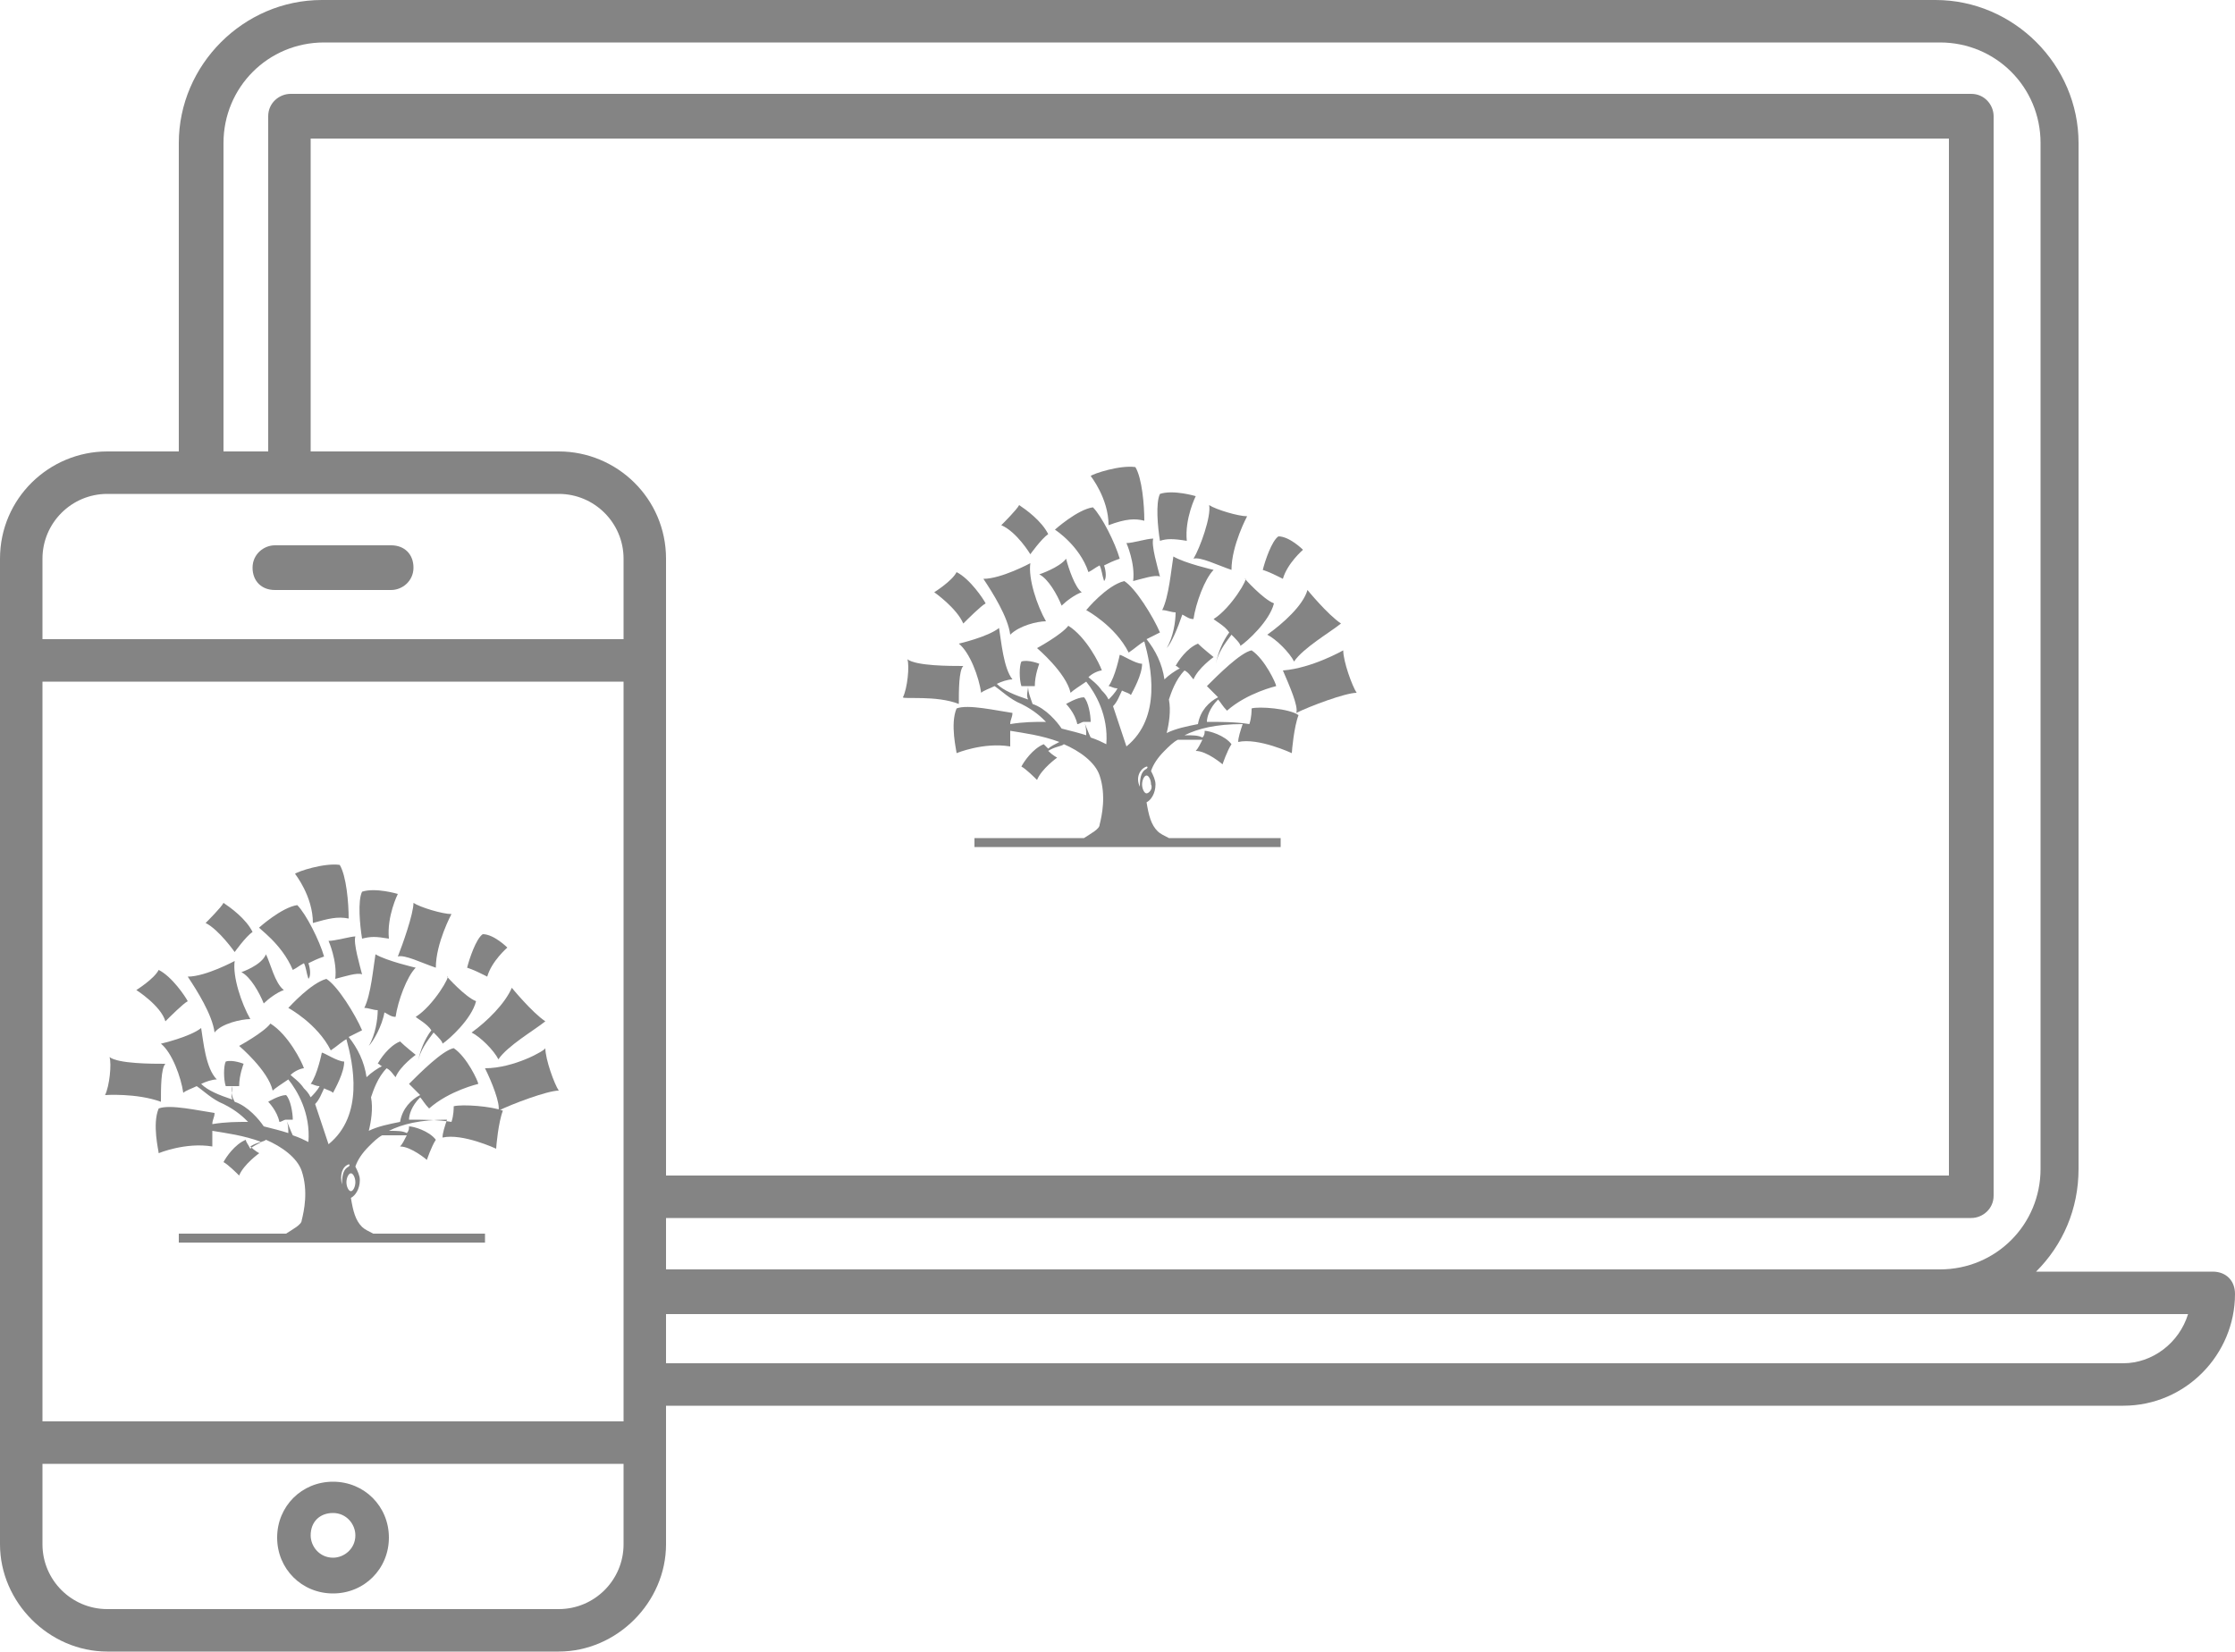
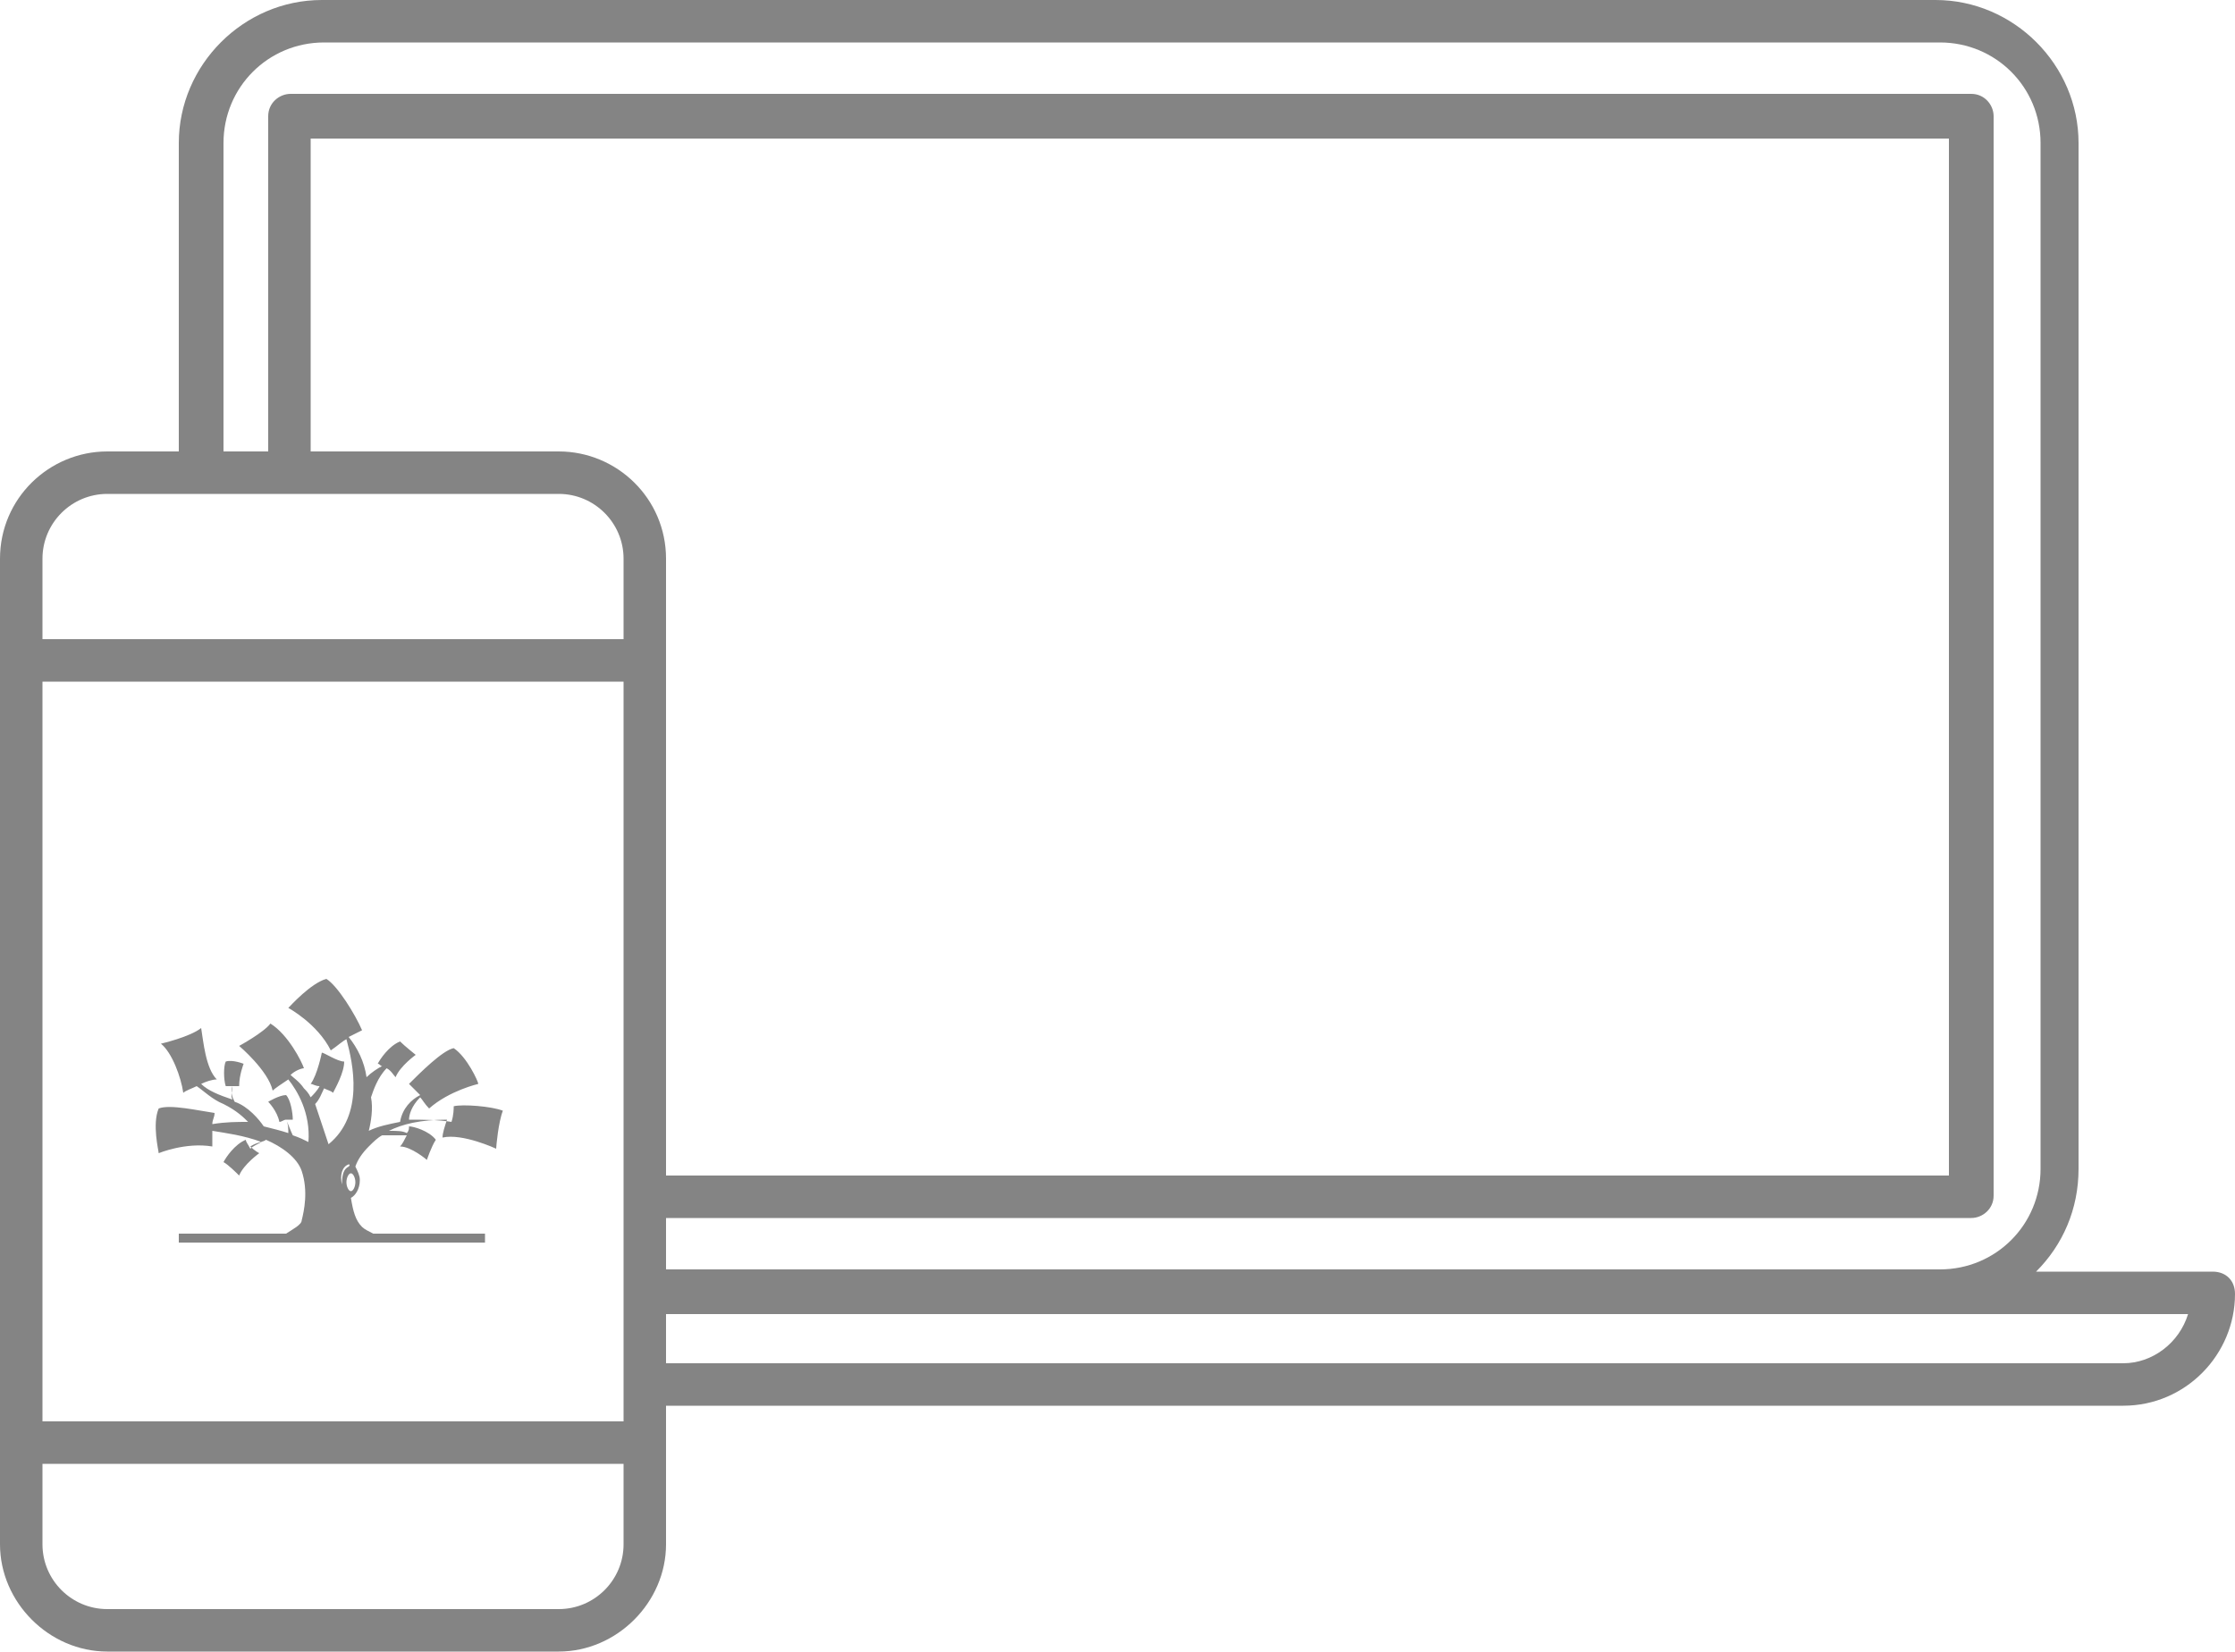
<svg xmlns="http://www.w3.org/2000/svg" viewBox="0 0 100 73.9">
  <style>
        .st0{fill:#848484}
    </style>
-   <path d="M14.9 71.3c1.4 0 2.5-1.1 2.5-2.5s-1.1-2.5-2.5-2.5-2.5 1.1-2.5 2.5 1.1 2.5 2.5 2.5m0-3.6c.6 0 1 .5 1 1 0 .6-.5 1-1 1-.6 0-1-.5-1-1 0-.6.4-1 1-1m2.6-43.3h-5.2c-.5 0-1 .4-1 1s.4 1 1 1h5.2c.5 0 1-.4 1-1s-.4-1-1-1m3.6 21.8c.4.2 1 .8 1.2 1.2.4-.6 1.6-1.3 2.1-1.7-.6-.4-1.5-1.5-1.5-1.5-.3.7-1.1 1.5-1.8 2m.6 1.6c.3.6.7 1.6.6 1.9.6-.3 2.2-.9 2.7-.9-.2-.3-.6-1.4-.6-1.9 0 .1-1.4.9-2.7.9m1-5.4s-.6-.6-1.1-.6c-.3.2-.6 1.1-.7 1.5.3.1.5.2.9.4.2-.7.9-1.3.9-1.3m-4.1 3.1c.1.1.5.3.7.6-.3.4-.5.9-.6 1.4.1-.5.4-.9.7-1.3.2.2.4.4.4.5.3-.2 1.3-1.1 1.5-1.9-.5-.2-1.3-1.1-1.3-1.1.2-.1-.6 1.3-1.4 1.8" class="st0" />
  <path d="M20.3 49.5c0 .1 0 .4-.1.7-.6-.1-1.3-.1-1.9-.1 0-.2.1-.6.5-1 .1.1.2.3.4.5.9-.8 2.2-1.1 2.2-1.1 0-.1-.5-1.2-1.1-1.6-.5.1-1.5 1.1-2 1.6l.5.5c-.4.2-.8.6-.9 1.2-.5.1-1 .2-1.4.4.1-.4.2-1 .1-1.5.1-.3.3-.9.7-1.3.2.1.3.3.4.4.2-.5.9-1 .9-1s-.5-.4-.7-.6c-.5.2-.9.8-1 1 .1 0 .1.1.2.1-.2.1-.5.3-.7.5-.1-.7-.4-1.3-.8-1.8l.6-.3c-.3-.7-1.1-2-1.6-2.3-.7.2-1.6 1.2-1.7 1.3 0 0 1.3.7 1.9 1.9.3-.2.5-.4.7-.5.3 1.1.8 3.4-.8 4.7l-.6-1.8c.2-.2.3-.5.4-.7.2.1.3.1.4.2.1-.2.5-.9.5-1.4-.3 0-.9-.4-1-.4 0 0-.2 1-.5 1.4.1 0 .2.1.4.1-.1.2-.3.4-.4.5-.1-.2-.2-.3-.3-.4-.2-.3-.5-.5-.6-.6.2-.2.5-.3.6-.3-.1-.3-.7-1.5-1.5-2-.3.4-1.4 1-1.4 1s1.3 1.1 1.5 2c.1-.1.4-.3.7-.5.4.5 1 1.5.9 2.8-.2-.1-.4-.2-.7-.3-.1-.2-.2-.5-.3-.7h.3c0-.3-.1-.9-.3-1.1-.3 0-.8.3-.8.3s.4.4.5.9c.1 0 .2-.1.3-.1.1.2.1.4.1.6-.3-.1-.7-.2-1.1-.3-.2-.3-.7-.9-1.3-1.1-.1-.2-.2-.4-.1-.7h.3c0-.5.2-1 .2-1s-.5-.2-.8-.1c-.1.2-.1.8 0 1.1h.3c0 .2-.1.4 0 .6-.6-.2-1.1-.4-1.4-.7.2-.1.5-.2.7-.2-.5-.5-.6-1.7-.7-2.3-.5.4-1.8.7-1.8.7.5.4.9 1.5 1 2.2.1-.1.4-.2.6-.3.3.2.7.6 1.2.8.6.3.9.6 1.1.8-.5 0-1 0-1.6.1 0-.2.1-.3.1-.5-.7-.1-2-.4-2.5-.2-.3.7 0 1.9 0 2 0 0 1.2-.5 2.4-.3v-.7c.6.1 1.4.2 2.2.5-.2.1-.4.2-.5.3-.1-.2-.2-.3-.2-.4-.5.2-.9.8-1 1 .2.1.6.5.7.6.2-.5.9-1 .9-1s-.2-.1-.4-.3c.3-.2.6-.2.7-.3.7.3 1.4.8 1.6 1.4.3.9.1 1.8 0 2.2 0 .2-.4.4-.7.6H8v.4h13.7v-.4h-5c-.2-.1-.4-.2-.5-.3-.3-.3-.4-.7-.5-1.3.2-.1.4-.4.4-.8 0-.2-.1-.4-.2-.6q.15-.45.6-.9c.2-.2.4-.4.6-.5h1.1c-.1.2-.2.4-.3.5.5 0 1.2.6 1.2.6s.2-.6.4-.9c-.3-.4-1-.6-1.2-.6 0 .1 0 .2-.1.3-.2-.1-.4-.1-.8-.1.6-.3 1.4-.5 2.6-.5-.1.3-.2.6-.2.8.9-.2 2.4.5 2.4.5 0-.1.1-1.2.3-1.7-.5-.2-1.8-.3-2.2-.2m-4.7 2.6s.1 0 0 .1c-.2.1-.3.3-.3.8-.1-.4 0-.8.3-.9m.1 1.2c-.1 0-.2-.2-.2-.4s.1-.4.2-.4.2.2.2.4-.1.4-.2.4" class="st0" />
-   <path d="M10.8 43.5c.4.2.8.9 1 1.4.2-.2.6-.5.9-.6-.4-.3-.6-1.2-.8-1.6-.2.5-1.1.8-1.1.8m-3.4 4.1c-.6 0-2.1 0-2.5-.3.1.3 0 1.3-.2 1.7 0 0 1.4-.1 2.5.3 0-.6 0-1.5.2-1.7m3.1-5s.5-.7.8-.9c-.3-.6-1-1.1-1.3-1.3-.1.2-.7.8-.8.9.6.3 1.3 1.3 1.3 1.3m2.6.8c.2-.1.3-.2.5-.3.1.2.1.4.2.7.1-.1.1-.4 0-.7.2-.1.4-.2.7-.3-.2-.7-.8-1.9-1.2-2.3-.7.1-1.7 1-1.7 1-.1 0 1 .7 1.5 1.9m-1.9 2.2c-.4-.7-.8-1.9-.7-2.6 0 0-1.3.7-2.1.7.4.6 1.1 1.7 1.2 2.5.3-.4 1.2-.6 1.6-.6m-3.8.1c.2-.2.8-.8 1-.9-.1-.2-.7-1.1-1.3-1.4-.2.4-1 .9-1 .9s1.1.7 1.3 1.4m10.4-2.9c.3-.1 1.1.3 1.7.5 0-1.1.7-2.4.7-2.4-.4 0-1.4-.3-1.7-.5 0 .5-.5 1.9-.7 2.4m-2.2-1.7c0-.7-.1-1.9-.4-2.4-.7-.1-1.9.3-2 .4 0 0 .8 1 .8 2.2.7-.2 1.1-.3 1.6-.2m1.6 4.2c.2.1.3.2.5.2.1-.7.5-1.8.9-2.2 0 0-1.3-.3-1.8-.6-.1.6-.2 1.8-.5 2.4.2 0 .4.1.6.1 0 .4-.1 1.1-.4 1.6.2-.2.6-.9.7-1.5m.2-3.3c-.1-1 .4-2 .4-2s-1-.3-1.6-.1c-.2.4-.1 1.5 0 2.1.4-.1.6-.1 1.2 0m-2.7.1s.4.9.3 1.7c.4-.1 1-.3 1.2-.2-.1-.4-.4-1.4-.3-1.7-.2 0-.9.2-1.2.2" class="st0" />
  <path d="M99 56.9h-7.9c1.2-1.2 1.9-2.8 1.9-4.6V6.4C93 2.9 90.1 0 86.6 0H14.4C10.9 0 8 2.9 8 6.4v13.8H4.8C2.2 20.2 0 22.3 0 25v44.1c0 2.6 2.2 4.8 4.8 4.8H25c2.6 0 4.8-2.2 4.8-4.8v-6.2H95c2.8 0 5-2.3 5-5 0-.6-.4-1-1-1M25 20.2H13.9v-14h73.3v46.4H29.8V25c0-2.7-2.2-4.8-4.8-4.8M10 6.4c0-2.5 2-4.5 4.5-4.5h72.3c2.5 0 4.5 2 4.5 4.5v45.9c0 2.5-2 4.5-4.5 4.5h-57v-2.3h58.4c.5 0 1-.4 1-1V5.2c0-.5-.4-1-1-1H13c-.5 0-1 .4-1 1v15h-2zM1.9 25c0-1.6 1.3-2.9 2.9-2.9H25c1.6 0 2.9 1.3 2.9 2.9v3.6h-26zm26 44.1c0 1.6-1.3 2.9-2.9 2.9H4.8c-1.6 0-2.9-1.3-2.9-2.9v-3.6h26zm0-5.5h-26V30.5h26zM95 61H29.8v-2.2h68.1c-.4 1.3-1.6 2.2-2.9 2.2" class="st0" />
-   <path d="M58 31.9c.6-.3 2.2-.9 2.7-.9-.2-.3-.6-1.4-.6-1.9 0 0-1.4.8-2.7.9.3.7.7 1.6.6 1.9m-1.3-3.5c.4.2 1 .8 1.2 1.2.4-.6 1.6-1.3 2.1-1.7-.6-.4-1.5-1.5-1.5-1.5-.2.7-1.1 1.5-1.8 2m1.6-3.8s-.6-.6-1.1-.6c-.3.2-.6 1.1-.7 1.5.3.1.5.2.9.4.2-.7.9-1.3.9-1.3" class="st0" />
-   <path d="M56 31.7c0 .1 0 .4-.1.7-.6-.1-1.3-.1-1.9-.1 0-.2.1-.6.5-1 .1.1.2.3.4.5.9-.8 2.2-1.1 2.2-1.1 0-.1-.5-1.2-1.1-1.6-.5.1-1.5 1.1-2 1.6l.5.5c-.4.2-.8.6-.9 1.2-.5.1-1 .2-1.4.4.1-.4.2-1 .1-1.5.1-.3.3-.9.7-1.3.2.1.3.3.4.4.2-.5.9-1 .9-1s-.5-.4-.7-.6c-.5.2-.9.8-1 1 .1 0 .1.1.2.1-.2.1-.5.3-.7.5-.1-.7-.4-1.3-.8-1.8l.6-.3c-.3-.7-1.1-2-1.6-2.3-.8.2-1.7 1.3-1.7 1.3s1.3.7 1.9 1.9c.3-.2.5-.4.7-.5.3 1.1.8 3.4-.8 4.7l-.6-1.8c.2-.2.3-.5.4-.7.2.1.3.1.4.2.1-.2.5-.9.5-1.4-.3 0-.9-.4-1-.4 0 0-.2 1-.5 1.4.1 0 .2.1.4.1-.1.2-.3.4-.4.5-.1-.2-.2-.3-.3-.4-.2-.3-.5-.5-.6-.6.2-.2.5-.3.6-.3-.1-.3-.7-1.5-1.5-2-.3.4-1.4 1-1.4 1s1.3 1.1 1.5 2c.1-.1.4-.3.7-.5.4.5 1 1.5.9 2.8-.2-.1-.4-.2-.7-.3-.1-.2-.2-.5-.3-.7h.3c0-.3-.1-.9-.3-1.1-.3 0-.8.3-.8.3s.4.4.5.9c.1 0 .2-.1.3-.1.1.2.1.4.1.6-.3-.1-.7-.2-1.1-.3-.2-.3-.7-.9-1.3-1.1-.1-.3-.2-.5-.2-.8h.3c0-.5.2-1 .2-1s-.5-.2-.8-.1c-.1.2-.1.8 0 1.1h.3c0 .2-.1.4 0 .6-.6-.2-1.1-.4-1.4-.7.2-.1.5-.2.7-.2-.4-.5-.5-1.7-.6-2.3-.5.4-1.8.7-1.8.7.5.4.9 1.5 1 2.2.1-.1.4-.2.6-.3.3.2.7.6 1.2.8.6.3.9.6 1.1.8-.5 0-1 0-1.6.1 0-.2.1-.3.1-.5-.7-.1-2-.4-2.5-.2-.3.7 0 1.9 0 2 0 0 1.2-.5 2.4-.3v-.7c.6.1 1.4.2 2.2.5-.2.1-.4.2-.5.3l-.2-.2c-.5.2-.9.8-1 1 .2.1.6.5.7.6.2-.5.9-1 .9-1s-.2-.1-.4-.3c.3-.2.6-.2.7-.3.7.3 1.4.8 1.6 1.4.3.9.1 1.8 0 2.2 0 .2-.4.4-.7.6h-4.9v.4h13.7v-.4h-5c-.2-.1-.4-.2-.5-.3-.3-.3-.4-.7-.5-1.3.2-.1.4-.4.4-.8 0-.2-.1-.4-.2-.6q.15-.45.6-.9c.2-.2.4-.4.6-.5h1.1c-.1.2-.2.4-.3.5.5 0 1.2.6 1.2.6s.2-.6.4-.9c-.3-.4-1-.6-1.2-.6 0 .1 0 .2-.1.3-.2-.1-.4-.1-.8-.1.6-.3 1.4-.5 2.6-.5-.1.3-.2.6-.2.8.9-.2 2.4.5 2.4.5 0-.1.1-1.2.3-1.7-.4-.3-1.8-.4-2.1-.3m-4.7 2.6s.1 0 0 .1c-.2.1-.3.3-.3.8-.2-.4 0-.8.3-.9m0 1.2c-.1 0-.2-.2-.2-.4s.1-.4.2-.4.2.2.2.4c.1.2-.1.4-.2.4" class="st0" />
-   <path d="M54.3 27.7c.1.1.5.3.7.6-.3.4-.5.9-.6 1.4.1-.5.4-.9.7-1.3.2.2.4.4.4.5.3-.2 1.3-1.1 1.5-1.9-.5-.2-1.3-1.1-1.3-1.1.2-.1-.6 1.3-1.4 1.8m-11.4 3.8c0-.6 0-1.5.2-1.7-.6 0-2.1 0-2.5-.3.1.3 0 1.3-.2 1.7 0 .1 1.5-.1 2.5.3m10-4c.2.1.3.2.5.2.1-.7.5-1.8.9-2.2 0 0-1.3-.3-1.8-.6-.1.6-.2 1.8-.5 2.4.2 0 .4.1.6.1 0 .4-.1 1.1-.4 1.6.2-.2.5-.9.7-1.5M47.7 25c-.3.4-1.2.7-1.2.7.4.2.8.9 1 1.4.2-.2.6-.5.9-.6-.3-.2-.6-1.1-.7-1.5m1 .6c.2-.1.3-.2.5-.3.1.2.1.4.2.7.1-.1.1-.4 0-.7.2-.1.4-.2.7-.3-.2-.7-.8-1.9-1.2-2.3-.7.1-1.7 1-1.7 1s1.1.7 1.5 1.9m-2.6-.8s.5-.7.8-.9c-.3-.6-1-1.1-1.3-1.3-.1.2-.7.8-.8.9.7.3 1.3 1.3 1.3 1.3m.7 3c-.4-.7-.8-1.9-.7-2.6 0 0-1.3.7-2.1.7.4.6 1.1 1.7 1.2 2.5.4-.4 1.2-.6 1.6-.6m6.6-2.8c.3-.1 1.1.3 1.7.5 0-1.1.7-2.4.7-2.4-.4 0-1.4-.3-1.7-.5.1.5-.4 1.9-.7 2.4m-10.3 2.9c.2-.2.8-.8 1-.9-.1-.2-.7-1.1-1.3-1.4-.2.4-1 .9-1 .9s1 .7 1.3 1.4m10-3.7c-.1-1 .4-2 .4-2s-1-.3-1.6-.1c-.2.4-.1 1.5 0 2.1.3-.1.6-.1 1.2 0m-2.7.1s.4.9.3 1.7c.4-.1 1-.3 1.2-.2-.1-.4-.4-1.4-.3-1.7-.3 0-.9.2-1.2.2m.8-1c0-.7-.1-1.9-.4-2.4-.7-.1-1.9.3-2 .4 0 0 .8 1 .8 2.2.8-.3 1.2-.3 1.6-.2" class="st0" />
</svg>